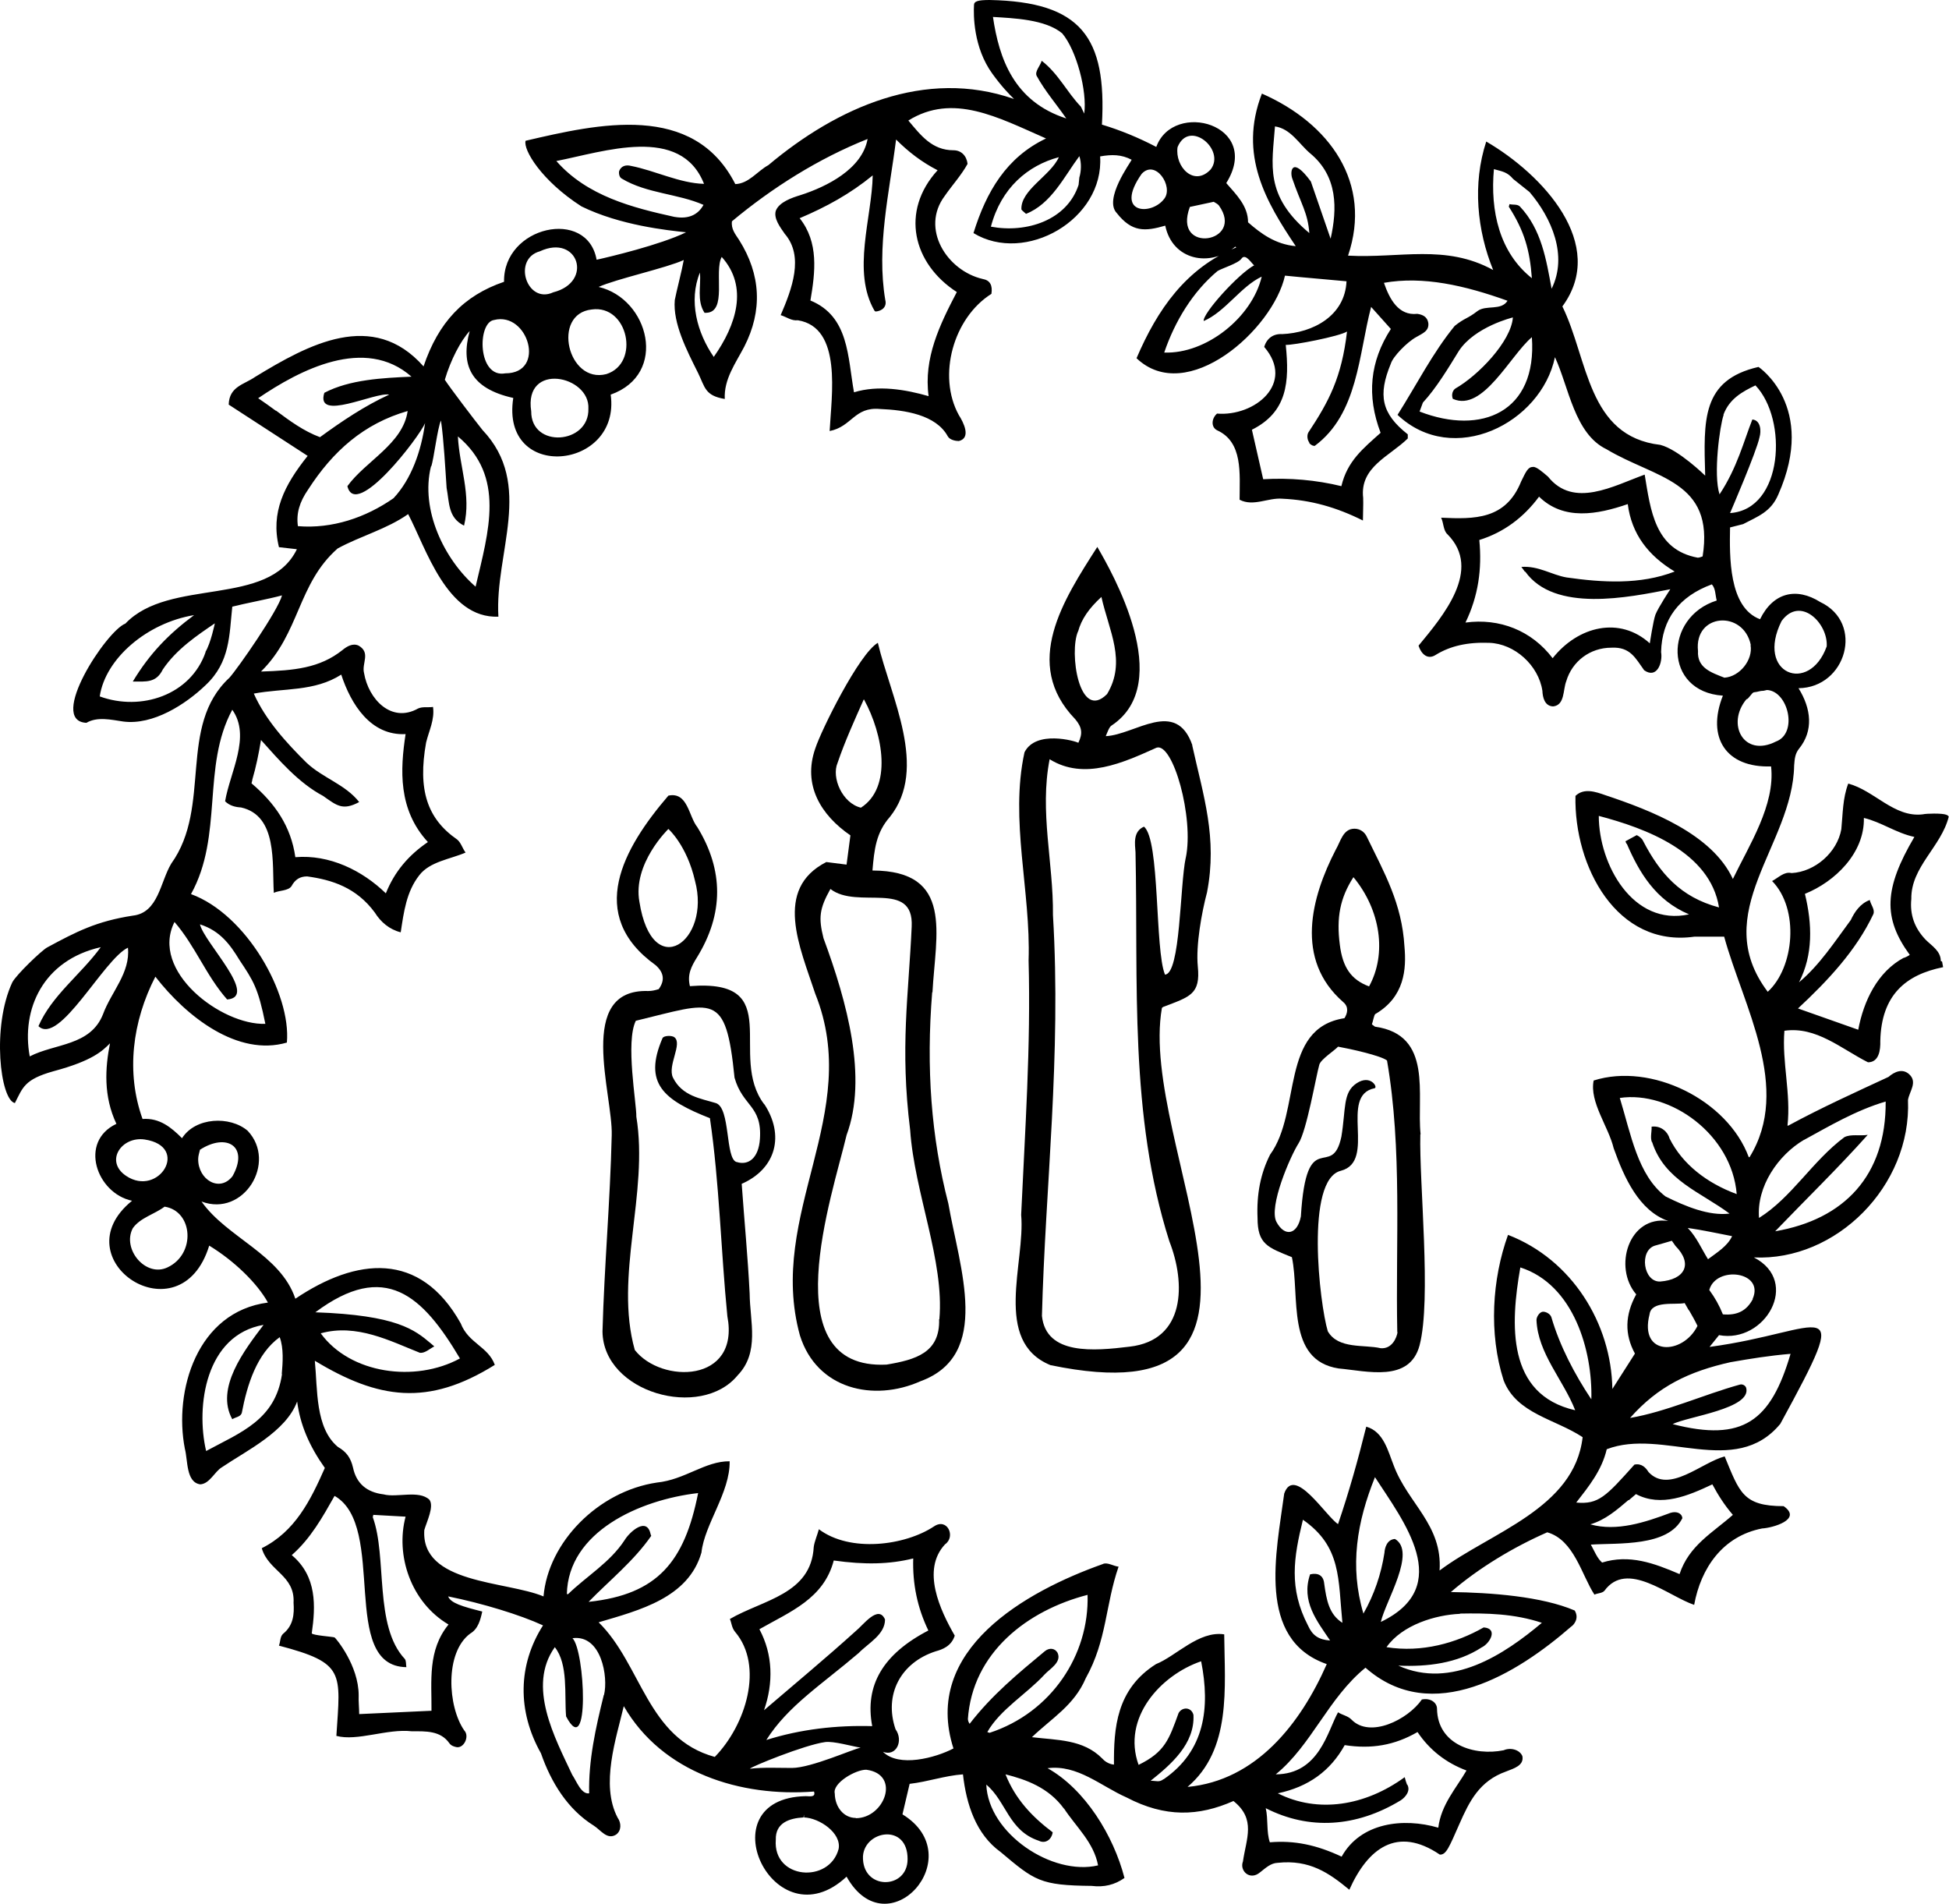
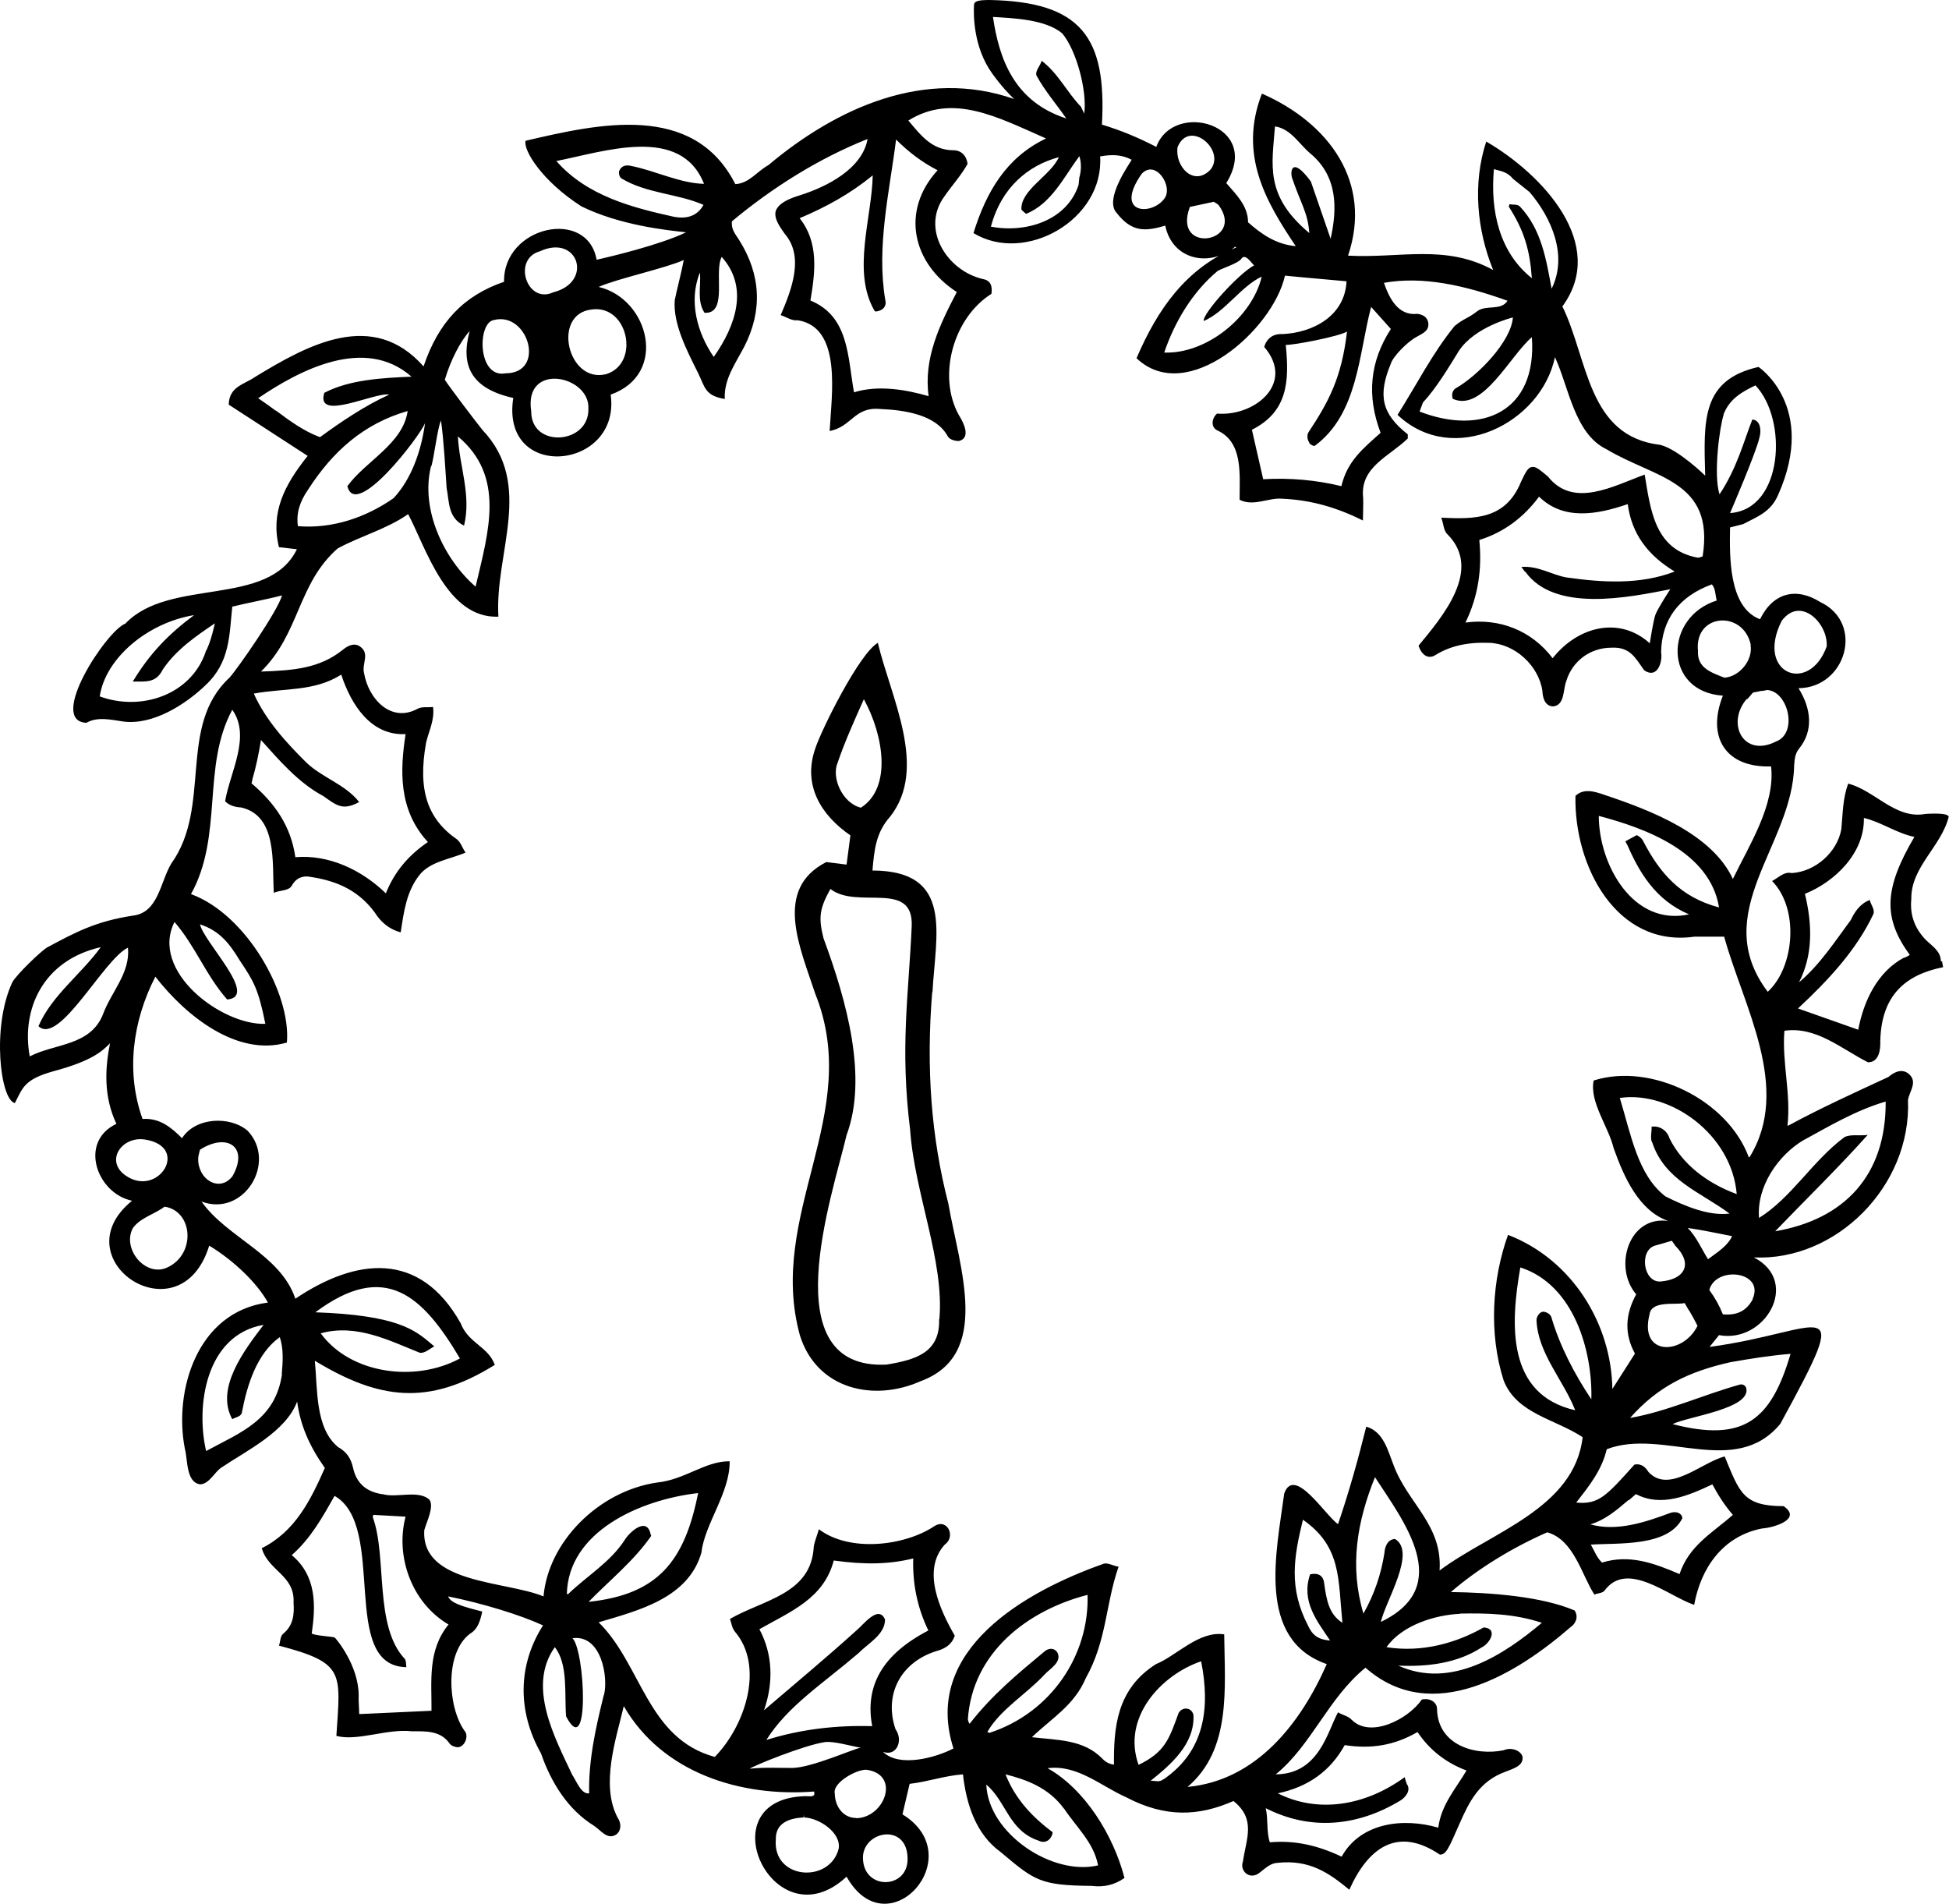
<svg xmlns="http://www.w3.org/2000/svg" id="b" viewBox="0 0 76.02 74.25">
  <g id="c">
    <path d="M75.7,37.48c0-.39-.35-.59-.59-.83-.44-.46-.62-.98-.56-1.59-.02-1.25,1.17-2.04,1.46-3.21-.03-.05-.07-.12-.57-.12-.18,0-.36.01-.45.03-1.11.13-1.88-.93-2.9-1.2-.22.58-.21,1.18-.27,1.78-.16.9-1.02,1.66-1.94,1.71-.29-.07-.51.18-.76.31,1.07,1.09.87,3.37-.17,4.32-2.33-3.09.98-5.71,1.03-8.83.02-.27.04-.46.19-.65.57-.7.48-1.56-.02-2.36,1.86-.02,2.58-2.54.85-3.36-.94-.59-1.84-.37-2.35.67-1.23-.46-1.19-2.46-1.17-3.58l.51-.13c.57-.3,1.08-.47,1.37-1.15,1.53-3.45-.77-4.98-.77-4.98-2.23.51-2.14,2.08-2.08,4.24,0,0-1.04-1.02-1.75-1.2-2.85-.33-2.81-3.34-3.82-5.4,1.78-2.42-.77-5.15-2.97-6.43-.54,1.65-.36,3.46.27,5.01-1.86-1.02-3.63-.45-5.66-.56.96-2.84-.72-5.16-3.36-6.32-.93,2.4.18,4.25,1.32,5.95-.79-.07-1.36-.49-1.86-.93,0-.64-.46-1.08-.85-1.53,1.42-2.28-2.06-3.25-2.73-1.41-.69-.36-1.39-.65-2.12-.87.19-3.41-.81-4.79-4.38-4.86-.46,0-.61.05-.61.2-.02.37-.03,1.65.72,2.68.37.51.65.79.84.98-3.47-1.21-6.9.33-9.58,2.58-.44.24-.76.72-1.29.74-1.63-3.21-5.35-2.35-8.18-1.69-.1.35.62,1.56,2.18,2.56,1.51.74,3.34.93,4.08,1.01-1.01.49-2.99.96-3.49,1.07-.36-2.04-3.65-1.31-3.61.86-1.58.54-2.56,1.58-3.14,3.3-1.98-2.24-4.5-.85-6.57.41-.43.3-1.01.37-1.03,1.08,1.02.66,2.06,1.34,3.08,2-.92,1.15-1.45,2.21-1.12,3.56l.7.08c-1.11,2.29-4.97,1.09-6.69,2.9-.74.28-3.05,3.8-1.52,3.87.43-.25.96-.12,1.44-.05,1.16.15,2.43-.67,3.21-1.42.96-.9.92-1.95,1.04-3.06.46-.12,1.43-.3,1.94-.44-.16.6-1.71,2.83-2.05,3.21-2.04,1.89-.67,5.02-2.27,7.25-.43.71-.5,1.92-1.5,2.03-1.42.22-2.19.62-3.34,1.24-.22.12-1.2,1.06-1.36,1.36-.81,1.73-.47,4.59.1,4.71.31-.6.36-.92,1.5-1.24,1.53-.41,1.91-.79,2.21-1.09-.19.96-.26,2.06.25,3.14-1.48.7-.77,2.71.61,3-2.82,2.29,1.88,5.43,3.01,1.75.97.59,1.87,1.46,2.29,2.22-2.77.36-3.68,3.45-3.24,5.7.12.45.04,1.31.6,1.39.37-.02.56-.5.85-.67.96-.65,2.49-1.38,2.93-2.56.12.91.47,1.73,1.08,2.59-.56,1.27-1.16,2.48-2.46,3.13.26.9,1.3,1.05,1.24,2.13.03.43,0,.88-.41,1.21-.12.11-.1.31-.16.46,2.59.68,2.4,1.04,2.24,3.52.82.22,1.98-.29,2.94-.18.55,0,1.12-.03,1.47.47.07.1.2.13.24.14.31.1.56-.41.34-.64-.65-.93-.77-3.04.23-3.78.31-.18.4-.54.47-.86-.79-.2-1.23-.33-1.33-.59,1.34.27,2.81.72,3.7,1.13-.98,1.54-1.01,3.34-.08,4.99.4,1.15,1.05,2.19,2.06,2.82.27.17.52.57.87.35.21-.15.21-.45.06-.66-.68-1.29-.05-3.11.24-4.35,1.51,2.61,4.56,3.55,7.42,3.33.08.24-.18.18-.32.18-3.93.08-1.25,5.79,1.59,3.14,1.6,2.85,4.86-.79,2.18-2.43l.28-1.19c.71-.08,1.37-.32,2.08-.37.13,1.17.51,2.34,1.47,3.03,1.33,1.12,1.54,1.3,3.55,1.32.48.06.9-.04,1.28-.31-.43-1.66-1.54-3.46-3-4.28,1.17-.15,2.08.7,3.08,1.14,1.51.79,2.81.74,4.17.14.89.71.5,1.46.37,2.36-.14.36.27.76.67.42.22-.17.41-.36.69-.37,1.24-.13,1.99.39,2.79,1.05.72-1.61,1.86-2.5,3.53-1.37.25.01.36-.28.77-1.21.38-.86.77-1.66,1.81-2.03.3-.12.71-.23.64-.6-.1-.25-.46-.35-.73-.23-1.13.23-2.58-.21-2.6-1.62,0-.22-.23-.43-.59-.36-.55.79-2.02,1.52-2.74.79-.14-.15-.36-.18-.53-.29-.41.73-.73,2.41-2.43,2.42,1.4-1.14,2.04-2.97,3.5-4.16,2.61,2.3,5.93.22,8.02-1.6.1-.06.33-.32.14-.63-1.28-.55-3.27-.7-4.83-.72,1.1-.95,2.46-1.76,3.76-2.33,1.05.3,1.34,1.67,1.84,2.43.13-.06.3-.05.39-.15.88-1.21,2.49.21,3.5.55.26-1.43,1.11-2.68,2.65-2.98.4-.02,1.59-.35.84-.87-1.59,0-1.72-.54-2.3-1.94-.91.24-2.17,1.47-2.97.61-.1-.16-.26-.35-.55-.29-1.11,1.24-1.4,1.56-2.27,1.48.49-.63,1-1.26,1.19-2.08,2.18-.84,5,1.15,6.77-.99,2.93-5.37,1.72-3.6-2.76-3,0,0,0,0,0,0,.12-.15.24-.3.37-.46,1.79.34,3.2-2.08,1.36-3.03,3.2.15,6.15-2.78,6.01-6.14.05-.33.39-.7.04-1.01-.26-.23-.57-.09-.8.11-1.27.59-2.62,1.2-3.91,1.9,0,0-.02,0-.03,0,.14-1.26-.22-2.47-.12-3.7,1.24-.18,2.21.7,3.26,1.23.43,0,.49-.48.48-.83.04-1.81,1.01-2.59,2.45-2.88-.01-.07-.03-.15-.04-.22M8.02,25.43c-.58,1.68-2.52,2.32-4.13,1.73.22-1.48,1.85-2.87,3.68-3.17-.98.73-1.72,1.48-2.39,2.59.52,0,.91.06,1.17-.47.53-.79,1.34-1.33,2.03-1.8,0,0-.16.78-.37,1.12M63.53,58.51c.09-.08.19-.16.28-.24.98.52,2.05.06,2.98-.38.23.43.48.82.8,1.19-.79.7-1.71,1.19-2.08,2.31-1-.43-1.96-.78-3.02-.45-.19-.16-.3-.45-.44-.7,1.08-.07,3.01.09,3.57-1.03-.02-.2-.23-.28-.46-.21-.99.37-2.1.74-3.13.45.58-.17,1.02-.55,1.49-.95M69.49,24.22c.73-1,1.82.09,1.76.99-.68,1.89-2.79,1.07-1.76-.99M68.41,27c.19-.02.22-.06.38-.06l.13-.03c.83.04,1.22,1.69.35,2.01-1.26.64-1.95-.69-1.15-1.65.08,0,.21-.26.29-.27M68.28,25.16c.1.57-.42,1.23-1.02,1.27-.51-.2-1.07-.38-1.03-1.04-.16-1.48,1.78-1.61,2.06-.23M67.22,16.18c.23-.63.75-.91,1.25-1.15,1.27,1.33,1.09,4.84-.99,4.98,0,0,1.04-2.41,1.15-2.96.07-.24.05-.66-.28-.69-.33.83-.59,1.88-1.28,2.92-.25-.77.01-2.68.16-3.1M58.28,6.6c.33.09.51.11.74.38l.64.51c.86,1.01,1.5,2.48.86,3.77-.21-1.13-.39-2.31-1.24-3.21-.11-.1-.27-.05-.4-.09l-.03.1c.61.95.82,1.7.9,2.79-1.26-1-1.63-2.61-1.48-4.26M56.68,15.56c1.16.51,2.22-1.69,3.07-2.41.21,2.92-1.96,3.84-4.38,2.9l.13-.35c.52-.56,1-1.36,1.4-2.01.62-.95,2.11-1.31,2.11-1.31-.07.94-1.36,2.27-2.24,2.77-.11.07-.17.25-.1.41M51.06,17.27c.08.1.16.12.22.12,1.69-1.25,1.71-3.56,2.2-5.42l.77.86c-.82,1.27-.95,2.6-.4,4.05-.68.61-1.3,1.1-1.53,2.08-.99-.24-2.01-.33-3.05-.27l-.44-1.93c1.38-.69,1.47-1.86,1.32-3.31.28.02,2.09-.33,2.39-.52-.21,1.8-.71,2.73-1.51,3.94-.06.11-.04.29.04.39M49.73,4.93c.61.09.93.67,1.36,1.04,1.1.9,1.07,2.18.81,3.34l-.77-2.23c-.74-1.01-.82-.4-.73-.13.35,1.02.61,1.34.67,2.14-1.76-1.47-1.45-2.67-1.34-4.16M48.93,10.34c-.62.33-2.03,1.89-1.98,2.18.84-.36,1.45-1.35,2.26-1.73,0,.01,0,.01,0,.01-.38,1.58-2.16,3.01-3.8,2.95.41-1.21,1.11-2.37,2.08-3.18.18-.11.81-.3.93-.48.17-.25.44.26.51.26M47.54,8.01c1.05,1.46-1.83,1.93-1.13.06l.93-.2c.07.04.16.09.2.14M45.93,5.74c.45-1.11,1.89.1,1.29.87-.65.69-1.4-.11-1.29-.87M44.53,6.78c.54-.58,1.24.48.89.96-.5.69-1.99.61-.89-.96M38.72.66c.8.05,2.05.09,2.71.64.56.66.98,2.26.86,3.13,0,0-.13-.27-.13-.27-.55-.57-.87-1.28-1.53-1.79-.05.19-.27.41-.2.58.32.59.78,1.12,1.16,1.67-2.04-.66-2.62-2.33-2.86-3.96M39.84,8.17c.03.05.13.12.18.17.99-.39,1.49-1.46,2.08-2.25.09.27.07.6,0,.83l-.03.29c-.45,1.38-2.03,1.89-3.42,1.63.4-1.52,1.45-2.39,2.65-2.71-.32.72-1.5,1.28-1.46,2.04M34.11,12.12l.04.03c.26-.02.45-.19.38-.45-.35-2.08.16-4.19.42-6.25,0,0,0,0,0-.01.49.49,1,.88,1.62,1.2-1.46,1.6-.97,3.64.75,4.75-.67,1.28-1.3,2.58-1.1,4.06-.9-.26-1.97-.44-2.91-.15-.25-1.38-.19-2.96-1.7-3.58.19-1.11.33-2.27-.42-3.21,1.04-.44,1.97-.95,2.85-1.67-.03,1.65-.82,3.75.07,5.28M27.54,12.2c.84-.02.3-1.61.61-2.18,0,0,0,0,0,0,1.05,1.17.57,2.65-.31,3.9-.65-.94-.99-2.19-.54-3.29.05.53-.13,1.09.18,1.57h.06ZM26.31,8.46c-1.63-.36-3.41-.81-4.61-2.18,1.85-.36,4.85-1.42,5.76.89-.94-.02-1.92-.52-2.85-.7-.2-.05-.38,0-.46.2-.02.08,0,.25.11.3.97.58,2.18.58,3.18,1.02-.22.4-.6.56-1.12.47M23.08,12.07c1.42-.2,1.9,2.1.57,2.52-1.51.39-2.14-2.35-.57-2.52M22.95,15.94c.04,1.39-2.24,1.56-2.23.1-.3-1.94,2.3-1.4,2.23-.1M21.06,9.8c1.49-.69,2.1,1.2.52,1.6-1.03.48-1.61-1.3-.52-1.6M19.27,12.48c1.33-.34,2.05,2.08.44,2.08-1.09.2-1.1-1.99-.44-2.08M16.82,18.19c.1-.27.24-1.49.38-1.79.11.76.17,1.9.22,2.63.11.57.05,1.16.68,1.47.29-1.2-.18-2.29-.24-3.48,1.86,1.56,1.2,3.69.69,5.86-1.22-1.06-2.16-2.99-1.74-4.69M10.76,16.02c-.22-.16-.45-.33-.69-.49,1.62-1.1,4.16-2.44,5.98-.84-1.12.05-2.41.11-3.4.63-.36,1.15,1.98-.04,2.53.07-.96.44-1.85,1.04-2.7,1.66-.64-.24-1.17-.63-1.72-1.04M12.02,19.09c.96-1.49,2.17-2.57,3.88-3.06-.18,1.28-1.64,1.95-2.35,2.93.32,1.33,2.81-1.92,3.03-2.46-.15,1.09-.53,2.18-1.23,2.93-1.09.76-2.4,1.2-3.73,1.09-.07-.49.06-.94.4-1.43M9.84,30.41c.14-.47.26-1.05.34-1.55.7.78,1.46,1.67,2.42,2.18.53.37.76.59,1.41.24-.54-.69-1.43-.94-2.06-1.54-.77-.76-1.6-1.67-2.05-2.69,1.18-.22,2.36-.07,3.41-.74.38,1.16,1.15,2.39,2.51,2.32-.21,1.38-.3,2.94.87,4.21-.75.51-1.3,1.15-1.64,2-.93-.9-2.2-1.52-3.53-1.41-.17-1.2-.79-2.1-1.71-2.88l.03-.12ZM6.8,35.95c.83.96,1.23,2.09,2.06,3.03,1.25-.1-.9-2.22-1.06-2.93.78.25,1.17.78,1.54,1.39.54.81.73,1.09,1.01,2.49-1.71.06-4.52-2.06-3.54-3.98M4.02,39.55c-.49,1.25-1.88,1.14-2.86,1.65-.34-1.84.52-3.75,2.77-4.26-.77,1.06-1.91,1.88-2.43,3.08.81.78,2.55-2.62,3.49-3.06,0,0,0,0,0,0,.1.98-.65,1.72-.97,2.59M4.92,45.86c-.85-.57-.18-1.55.72-1.42,1.79.27.55,2.27-.72,1.42M6.53,49.43c-.85.4-1.78-.72-1.35-1.53.29-.41.84-.54,1.24-.84,1.11.17,1.23,1.85.11,2.37M11,53.59c-.26,1.79-1.61,2.27-2.96,3-.41-1.75-.02-4.53,2.24-4.92-.75.99-1.89,2.47-1.22,3.68.12-.08.32-.09.37-.24.21-1.11.59-2.32,1.48-2.96.16.43.12.99.08,1.44M17.5,63.35c-.83,1.01-.66,2.21-.67,3.37l-2.82.13c0-.24-.03-.49-.02-.73,0-1.17-.89-2.23-.94-2.26-.08-.03-.86-.08-.89-.16.15-1.05.21-2.22-.78-3.05.74-.65,1.2-1.48,1.67-2.31,2.07,1.18.16,6.64,2.8,6.68-.02-.11,0-.24-.06-.32-1.21-1.29-.68-3.98-1.25-5.53,0-.02.02-.06.02-.09l1.26.07c-.4,1.5.2,3.34,1.68,4.21M23.55,66.11c-.32,1.29-.6,2.56-.57,3.83-.31.05-.5-.49-.66-.72-.68-1.45-1.77-3.45-.68-4.98.53.67.37,1.85.44,2.7.93,1.77.74-2.56.25-3.05,1.13-.15,1.4,1.52,1.23,2.21M25.38,59.85c-.14-.73-.83-.1-1.02.22-.57.87-1.48,1.4-2.2,2.1,0,0-.03,0-.05,0,.05-2.43,2.84-3.68,5.12-3.94-.53,2.68-1.58,3.95-4.25,4.24,0,0-.01,0-.02,0,.82-.84,1.76-1.59,2.44-2.57l-.02-.06ZM30.89,68.95c-.52,0-1.12-.03-1.64.03.03-.07,2.13-.93,2.94-1.04.33-.04,1.02.16,1.38.22-.27.04-1.93.79-2.68.79M34.02,67.32c-1.4-.04-2.8.12-4.13.54.84-1.33,2.16-2.16,3.6-3.39.38-.39,1.03-.72,1.03-1.31-.26-.6-.86.23-1.14.45-1.16,1.05-2.39,2.07-3.58,3.09.37-1.06.35-2.17-.18-3.16,1.21-.69,2.51-1.19,2.9-2.68,1.22.17,2.17.15,3.1-.08-.03.99.16,1.92.59,2.81-1.77.92-2.49,2.14-2.19,3.73M32.71,72.11c-.36,1.36-2.57,1.19-2.45-.36-.02-.66.53-.84,1.08-.87l.02-.11v.11c.6.02,1.47.61,1.35,1.23M33.38,70.9c-.46,0-.81-.41-.82-.95-.1-.41.82-.94,1.23-.93,1.36.18.71,1.89-.41,1.89M35.4,72.51c0,1.2-1.79,1.22-1.74-.12.07-1.01,1.75-1.29,1.74.12M37.75,67.07c.17-2.63,2.34-4.27,4.67-4.87.07,2.34-1.41,4.59-3.82,5.38-.02,0-.06-.02-.09-.03.5-.88,1.54-1.49,2.23-2.24.21-.23.68-.48.51-.85-.1-.18-.32-.21-.5-.06-1.01.84-2.06,1.7-2.93,2.83-.04-.06-.07-.13-.06-.17M41.5,70.53c.48.73,1.16,1.32,1.33,2.22-1.79.42-4.28-1.24-4.36-3.15.78.65.87,1.8,2.05,2.19.26.13.5-.05.54-.33-.81-.61-1.46-1.3-1.84-2.26,0,0,0,0,0,0,.79.2,1.68.51,2.28,1.34M45.38,69.39c-.17.13-.27.06-.5.06.79-.63,1.73-1.44,1.67-2.57-.08-.31-.44-.32-.58-.07-.37,1.02-.53,1.52-1.56,2.02-.66-1.83.86-3.5,2.44-4.04.36,1.82.14,3.5-1.46,4.6M54.88,69.6c-.03-.07-.07-.21-.09-.29-1.54,1.12-3.38,1.42-4.95.63,1.19-.25,2.05-.87,2.61-1.88,1.04.16,1.94.01,2.84-.51.47.7,1.11,1.2,1.91,1.5-.4.69-.99,1.33-1.1,2.23-1.37-.4-3.03-.2-3.77,1.13-.98-.46-1.84-.64-2.8-.56-.14-.41-.06-.9-.16-1.33,1.69.86,3.53.75,5.27-.31.18-.12.39-.37.25-.61M52.36,63.29c-.52-.33-.62-.88-.71-1.53-.03-.32-.24-.43-.55-.36-.36,1.05.27,1.82.78,2.58-.45-.03-.69-.2-.86-.58-.76-1.46-.56-2.66-.2-4.13,1.51,1.05,1.37,2.32,1.54,4.02t0,0M53.86,63.25c.19-.82,1.4-2.73.55-3.23-.32.02-.4.36-.41.54-.13.84-.4,1.63-.82,2.37-.55-1.85-.25-3.58.45-5.32,1.1,1.7,3.12,4.25.24,5.64M56.95,62.93c1.03-.02,2.11,0,3.19.36-1.45,1.22-3.52,2.61-5.6,1.67,1.14.05,2.3-.09,3.25-.71.32-.15.66-.74.08-.78-1.07.61-2.41.99-3.79.77.62-.88,1.93-1.26,2.86-1.3M62.06,54.56c-.64-.96-1.22-2.06-1.55-3.19-.04-.13-.23-.23-.35-.21-.13.03-.23.21-.23.32.05,1.3,1.05,2.34,1.51,3.52,0,0,0,0,0,0-2.68-.61-2.53-3.35-2.14-5.57,2.09.67,2.82,3.26,2.77,5.14M67.53,53.12c.74-.13,1.48-.25,2.31-.32-.77,2.62-1.85,3.45-4.6,2.74.6-.3,3.08-.6,2.87-1.41-.03-.1-.15-.16-.25-.13-1.41.39-2.87,1.06-4.28,1.3,1.09-1.23,2.28-1.81,3.94-2.18M64.44,44.54c.48,1.49,1.89,1.95,3.02,2.79h0c-.8.1-1.72-.28-2.5-.67-1.08-.83-1.34-2.4-1.78-3.84,1.98-.29,4.37,1.43,4.56,3.75-1.17-.43-2.12-1.17-2.62-2.17-.06-.23-.31-.51-.7-.46.01.2-.06.41.01.6M65.35,48.59c.7.71.36,1.32-.6,1.39-.66.02-.82-1.21-.2-1.4.19-.05.45-.13.66-.19l.14.2ZM65.88,51.1c.12.21.23.4.33.61-.57,1.15-2.29,1.19-1.87-.45.07-.55,1.01-.36,1.37-.44l.16.28ZM66.62,49.11c-.26-.42-.45-.87-.79-1.22.56.08,1.16.21,1.73.32-.18.39-.58.63-.94.9M68.37,50.66c-.24.46-.61.65-1.17.6-.14-.35-.31-.65-.53-.95.26-.96,2.17-.73,1.69.35M68.23,45.13s-.01,0-.02,0c-.83-2.24-3.81-3.7-6.05-2.99-.17.84.58,1.8.78,2.64.41,1.15.99,2.44,2.13,2.84-1.54-.23-2.16,1.8-1.25,2.86-.44.8-.46,1.56-.05,2.31l-.88,1.38c-.04-2.56-1.58-5.05-4.07-6.01-.62,1.72-.76,3.84-.17,5.68.51,1.3,2.01,1.5,3.08,2.21-.32,2.79-3.59,3.71-5.58,5.2h0c.12-1.78-1.24-2.62-1.79-4.1-.22-.55-.39-1.32-1.07-1.51-.32,1.29-.67,2.54-1.1,3.8-.47-.3-1.71-2.31-2.1-1.19-.3,2.27-1.1,5.69,1.66,6.65-1.02,2.32-2.75,4.54-5.43,4.79,1.72-1.46,1.45-3.86,1.43-5.95-.99-.15-1.88.85-2.66,1.16-1.55.98-1.65,2.5-1.64,3.92-.22-.02-.38-.15-.46-.24-.74-.75-1.75-.71-2.74-.83.77-.74,1.65-1.24,2.1-2.3.83-1.49.76-2.85,1.28-4.35-.2-.02-.45-.19-.62-.1-2.99,1.06-7.06,3.34-5.82,7.19-.71.37-2.13.75-2.75.13.52.2.81-.43.49-.88-.46-1.35.2-2.6,1.57-3.04.26-.07.61-.2.74-.61-.57-.99-1.31-2.56-.38-3.56.43-.3.09-1.05-.43-.7-1.13.75-3.27,1.03-4.49.11-.06.23-.17.47-.2.69-.1,1.85-1.98,2.06-3.27,2.81.07.17.07.34.2.5,1.14,1.34.42,3.64-.79,4.88-2.64-.72-2.85-3.6-4.53-5.25,1.59-.47,3.5-.95,4.01-2.72.12-1.11,1.12-2.34,1.1-3.56-.96-.01-1.74.72-2.84.83-2.29.34-4.24,2.33-4.42,4.44-1.47-.61-4.79-.48-4.65-2.59.1-.34.39-.92.2-1.18-.41-.39-1.27-.07-1.79-.21-.66-.08-1.06-.43-1.19-1.04-.09-.39-.26-.62-.59-.81-.89-.74-.79-2.25-.9-3.36,2.48,1.5,4.41,1.79,7.02.16-.26-.72-1.03-.84-1.33-1.62-1.59-2.84-4.07-2.56-6.45-.96-.58-1.73-2.67-2.38-3.66-3.79,1.65.62,2.96-1.53,1.8-2.76-.69-.59-2.04-.53-2.56.29h0c-.41-.41-.87-.8-1.54-.75-.65-1.81-.4-3.8.5-5.55,1.21,1.56,3.21,3.13,5.13,2.57.17-1.91-1.58-5-3.74-5.79,1.27-2.29.41-4.97,1.61-7.19.74,1.04-.09,2.44-.28,3.57.18.18.42.23.62.24,1.43.32,1.21,2.17,1.28,3.33.21-.1.56-.07.69-.26.14-.26.33-.38.61-.38.96.13,1.92.43,2.64,1.41.23.37.57.66,1.01.77.12-.79.22-1.58.72-2.22.41-.54,1.21-.63,1.81-.89-.12-.16-.18-.39-.33-.51-1.17-.81-1.54-1.94-1.21-3.78.11-.46.34-.89.27-1.39-.19.03-.4-.02-.58.06-1.05.59-1.94-.37-2.11-1.38-.1-.38.27-.79-.21-1.07-.23-.11-.46.03-.63.17-.89.71-1.89.8-3.18.84,1.52-1.49,1.42-3.42,2.99-4.8.9-.49,1.91-.75,2.75-1.34.7,1.33,1.51,4.08,3.52,4-.15-2.49,1.4-5.15-.62-7.28-.29-.36-1.3-1.69-1.47-1.96.23-.78.62-1.52.97-1.9-.36,1.32.03,2.24,1.7,2.61-.51,3.29,4.21,2.82,3.8-.13,2.26-.8,1.49-3.74-.47-4.2.68-.31,2.65-.74,3.32-1.05-.07.4-.29,1.24-.35,1.56-.08.91.47,1.97.91,2.85.27.55.26.88,1.04,1.01-.04-.77.42-1.39.76-2.04.72-1.41.65-2.81-.2-4.16-.15-.23-.32-.43-.28-.73,1.57-1.31,3.38-2.45,5.29-3.21-.21,1.17-1.59,1.86-2.62,2.19-.33.1-.83.27-.96.61-.09.3.17.64.35.9.76.88.28,2.15-.16,3.17.23.07.42.23.67.2,1.74.28,1.31,2.93,1.24,4.32.87-.17.96-.95,1.96-.86.97.04,2.19.22,2.65,1.07.08.14.31.18.43.18.49-.12.18-.73,0-1.01-.85-1.54-.21-3.8,1.27-4.73.05-.33-.05-.53-.34-.58-1.39-.32-2.44-1.96-1.48-3.24.29-.42.65-.81.89-1.25-.04-.32-.25-.53-.55-.53-.84,0-1.28-.59-1.76-1.16,1.74-1.08,3.48-.13,5.37.7-1.55.74-2.33,2.08-2.83,3.69,2.02,1.23,5.1-.53,4.94-2.99.45-.08.83-.08,1.23.13-.05.12-1.1,1.54-.58,2.08.59.75,1.1.72,1.89.49.28,1.35,1.74,1.64,2.73.82.01,0,.03.02.04.03-1.97.81-3.08,2.43-3.89,4.32,1.96,1.87,5.32-1.11,5.79-3.22.79.08,1.56.14,2.4.22-.06,1.35-1.31,2.01-2.51,2.06-.34-.02-.6.16-.7.5,1.22,1.42-.37,2.72-1.84,2.6-.21.18-.25.52,0,.65,1.02.46.88,1.69.88,2.71.54.28,1.12-.09,1.67-.04,1.12.05,2.12.34,3.14.85,0-.29.02-.6.01-.88-.14-1.21,1.03-1.62,1.74-2.32,0-.05,0-.12,0-.16-1.03-.81-1.17-1.53-.66-2.76.08-.27.63-.84,1-1.04.24-.14.5-.23.46-.55-.04-.23-.21-.32-.43-.35-.73.08-1.08-.57-1.3-1.21,1.53-.27,3.15.1,4.82.7-.25.4-.83.15-1.17.4-.4.31-.49.26-.89.58-.86,1.05-1.5,2.32-2.23,3.47,2.17,2.05,5.6.33,6.14-2.25.54,1.16.76,2.99,2.01,3.59,1.92,1.15,4.22,1.22,3.75,4.18-.06.02-.13.05-.19.05-1.68-.31-1.84-1.86-2.07-3.24-1.22.44-2.77,1.33-3.77.08-.21-.18-.46-.4-.59-.38-.19,0-.27.18-.46.57-.6,1.49-1.82,1.47-3.12,1.41.1.2.08.5.25.65,1.37,1.38-.19,3.2-1.13,4.34.12.37.38.55.67.36.57-.35,1.24-.5,2.08-.47,1,.03,1.93.88,2.08,1.87.01.26.09.6.42.61.46-.05.38-.65.51-.98.23-.78.93-1.31,1.76-1.31.74-.04.94.41,1.28.88.5.35.73-.3.66-.71.03-1.28.7-2.17,1.98-2.64,0,0,0,0,0,0,.15.17.13.41.19.63-2.07.65-2.08,3.56.24,3.71-.65,1.64.13,2.82,1.88,2.76.17,1.5-.86,3.08-1.49,4.39-.81-1.75-3.18-2.67-4.98-3.27-.37-.13-.83-.29-1.16.03-.06,2.75,1.61,5.92,4.64,5.49.28,0,.87,0,1.16,0,.74,2.7,2.65,5.91.99,8.6M16.8,52.39c-.62-.52-1.31-1.1-4.5-1.21,2.72-2.03,4.18-.66,5.64,1.8-1.75.95-4.28.6-5.43-.98,1.4-.39,2.71.3,3.87.76.2.02.38-.16.56-.25l-.14-.12ZM7.73,45.2c0-.11.04-.24.07-.36,1.04-.67,1.92-.13,1.27,1.03-.5.65-1.35.14-1.34-.67M59.49,22.29c1.14,1.61,4.03,1.01,5.66.69,0,0-.47.71-.58.99-.09.25-.22,1.12-.22,1.12-1.17-1.06-2.79-.68-3.79.58-.82-1.08-2.07-1.57-3.4-1.39.5-1.03.65-2.09.54-3.22.96-.3,1.73-.88,2.33-1.69.96.94,2.27.7,3.46.29.15,1.17.8,2.01,1.83,2.63-1.34.52-2.82.43-4.22.23-.58-.1-1.09-.46-1.76-.41l.14.19ZM63.45,32.9c.48,1.11,1.11,2.2,2.43,2.76-2.19.48-3.52-1.95-3.52-3.84,1.82.48,4.34,1.4,4.69,3.57-1.51-.4-2.31-1.34-2.96-2.59-.05-.11-.15-.18-.25-.23l-.44.24.04.1ZM70.36,44.46c.97-.53,2.03-1.16,3.19-1.5.02,2.89-1.62,4.6-4.31,5.06,1.22-1.27,2.41-2.42,3.61-3.76-.29.05-.66-.04-.91.09-1.25.93-2.05,2.35-3.33,3.15-.1-1.22.74-2.45,1.76-3.05M74.26,37.35c-1.03.55-1.57,1.69-1.78,2.81l-2.35-.83c1.16-1.08,2.27-2.26,2.94-3.68.07-.18-.1-.36-.14-.55-.38.14-.6.48-.74.78-.63.85-1.21,1.75-2.02,2.43.55-1.07.52-2.26.23-3.45,1.17-.47,2.33-1.59,2.3-2.96.68.16,1.26.59,1.97.74-1.19,2.02-1.23,3.16-.18,4.6-.07.05-.15.09-.24.12" />
-     <path d="M46.51,29.07c-.64-1.85-2.24-.41-3.38-.36.06-.14.13-.35.22-.41,2.52-1.66,0-6.02-.55-6.97-1.31,2.05-2.96,4.55-.86,6.72.26.31.3.55.12.92-.11-.07-1.66-.51-2.1.37-.58,2.65.25,5.41.16,8.12.09,3.37-.14,6.62-.29,9.92.17,1.86-1.12,4.93,1.14,5.86,10.6,2.2,3.4-8.55,4.35-13.93h0s.03-.03.05-.04c1.05-.4,1.46-.49,1.35-1.58-.08-.82.15-2.1.36-2.89.41-2.13-.14-3.75-.58-5.74M42.05,24.63c.13-.48.42-.9.91-1.35.29,1.31.99,2.52.22,3.79-1.09,1.09-1.49-1.64-1.13-2.45M46.25,33.45c-.23,1.06-.2,4.53-.81,4.56-.4-.97-.19-5.26-.82-5.77-.44.19-.35.69-.33,1,.11,5.08-.25,10.24,1.32,15.17.64,1.63.64,3.86-1.55,4.11-1.39.17-3.26.34-3.42-1.2.13-5.02.76-10.13.43-15.63.02-2.06-.53-4.02-.13-6.08,1.35.84,2.88.13,4.17-.45.64-.21,1.47,2.73,1.14,4.3" />
    <path d="M36.37,38.71c.12-2.27.85-4.75-2.34-4.76.07-.82.14-1.48.68-2.09,1.51-1.9.03-4.67-.47-6.79-.73.42-2.21,3.41-2.44,4.12-.5,1.43.22,2.6,1.37,3.39l-.15,1.14-.79-.1c-2.07,1.06-1.03,3.32-.43,5.14,1.88,4.68-1.9,8.58-.6,13.32.66,2.11,2.88,2.6,4.7,1.79,2.79-1.02,1.53-4.4,1.09-6.93-.67-2.59-.87-5.28-.63-8.25M32.67,29.75c.29-.85.66-1.66,1.02-2.47,0,0,.01,0,.01,0,.75,1.37,1.11,3.43-.12,4.22-.72-.17-1.16-1.17-.91-1.75M36.63,51.45c.04,1.31-.92,1.58-2.05,1.77-4.47.22-2.11-6.61-1.56-8.95.83-2.24.02-5.19-.9-7.68-.2-.8-.16-1.15.27-1.92,1.05.82,3.26-.38,3.17,1.47-.12,2.69-.46,4.7-.06,7.93.17,2.46,1.34,5.11,1.14,7.38" />
-     <path d="M29.81,43.07c-1.45-1.9.89-4.91-2.9-4.61-.11-.45.05-.76.28-1.13,1.04-1.69,1.04-3.39.01-5.07-.34-.42-.37-1.39-1.13-1.23-1.76,2.05-3.23,4.65-.5,6.61.33.29.37.6.12.94,0,0,0,0-.01,0-.13.04-.25.07-.4.07-2.83-.09-1.37,4.03-1.42,5.63-.06,2.57-.29,5.09-.36,7.65.03,2.39,3.84,3.45,5.27,1.71.87-.9.48-2.1.47-3.19-.07-1.42-.21-2.86-.31-4.28,1.36-.6,1.67-1.91.88-3.11M24.94,35.17c-.27-1.49,1.13-2.84,1.13-2.84,0,0,.72.63,1.04,2.03.63,2.35-1.67,3.99-2.17.81M28.73,45.32c-.45-.13-.23-2.12-.81-2.3-.59-.18-1.31-.27-1.67-.99-.23-.47.39-1.33.05-1.58-.09-.07-.41-.07-.46.04-.76,1.77.05,2.41,1.85,3.12.37,2.51.43,5.19.68,7.72.5,2.62-2.58,2.64-3.61,1.32-.81-2.88.55-6.11.06-9.1.01-.52-.43-2.91-.02-3.74,3.04-.73,3.51-1.18,3.85,2.22.32,1.13,1.08,1.08.99,2.39-.05.75-.45,1.04-.9.9" />
-     <path d="M55.41,44.24c-.16-1.54.5-3.88-1.78-4.2-.03-.02-.08-.06-.12-.09.04-.1.08-.35.13-.4,1.15-.67,1.22-1.76,1.14-2.64-.1-1.68-.78-2.86-1.47-4.28-.09-.19-.27-.31-.48-.31-.45,0-.54.5-.73.82-.96,1.86-1.61,4.28.29,5.94.23.19.17.44.05.63-2.53.39-1.67,3.64-2.9,5.32-.37.73-.53,1.54-.49,2.47,0,1.03.4,1.15,1.34,1.53.32,1.51-.24,4.02,1.82,4.34,1.11.1,2.77.56,3.16-.9.47-1.79-.02-6.35.03-8.23ZM52.26,36.85c-.14-1.07.01-1.83.53-2.64,1.06,1.28,1.31,2.99.61,4.26-.7-.26-1.03-.74-1.14-1.62M54.51,51.96c-.03.2-.21.66-.66.62-.63-.15-1.65.05-2.06-.66-.32-1.06-.89-5.92.51-6.26,1.42-.37-.1-2.94,1.32-3.22.13-.04-.17-.55-.71-.19-.54.36-.41.99-.59,2.08-.37,1.75-1.36-.5-1.58,3.11-.14.72-.63.81-.95.22-.32-.59.54-2.57.86-3.07.32-.5.68-2.62.81-3.07.06-.21.61-.56.73-.7.45.08,1.68.35,1.91.54.6,3.47.33,7.09.4,10.59" />
  </g>
</svg>